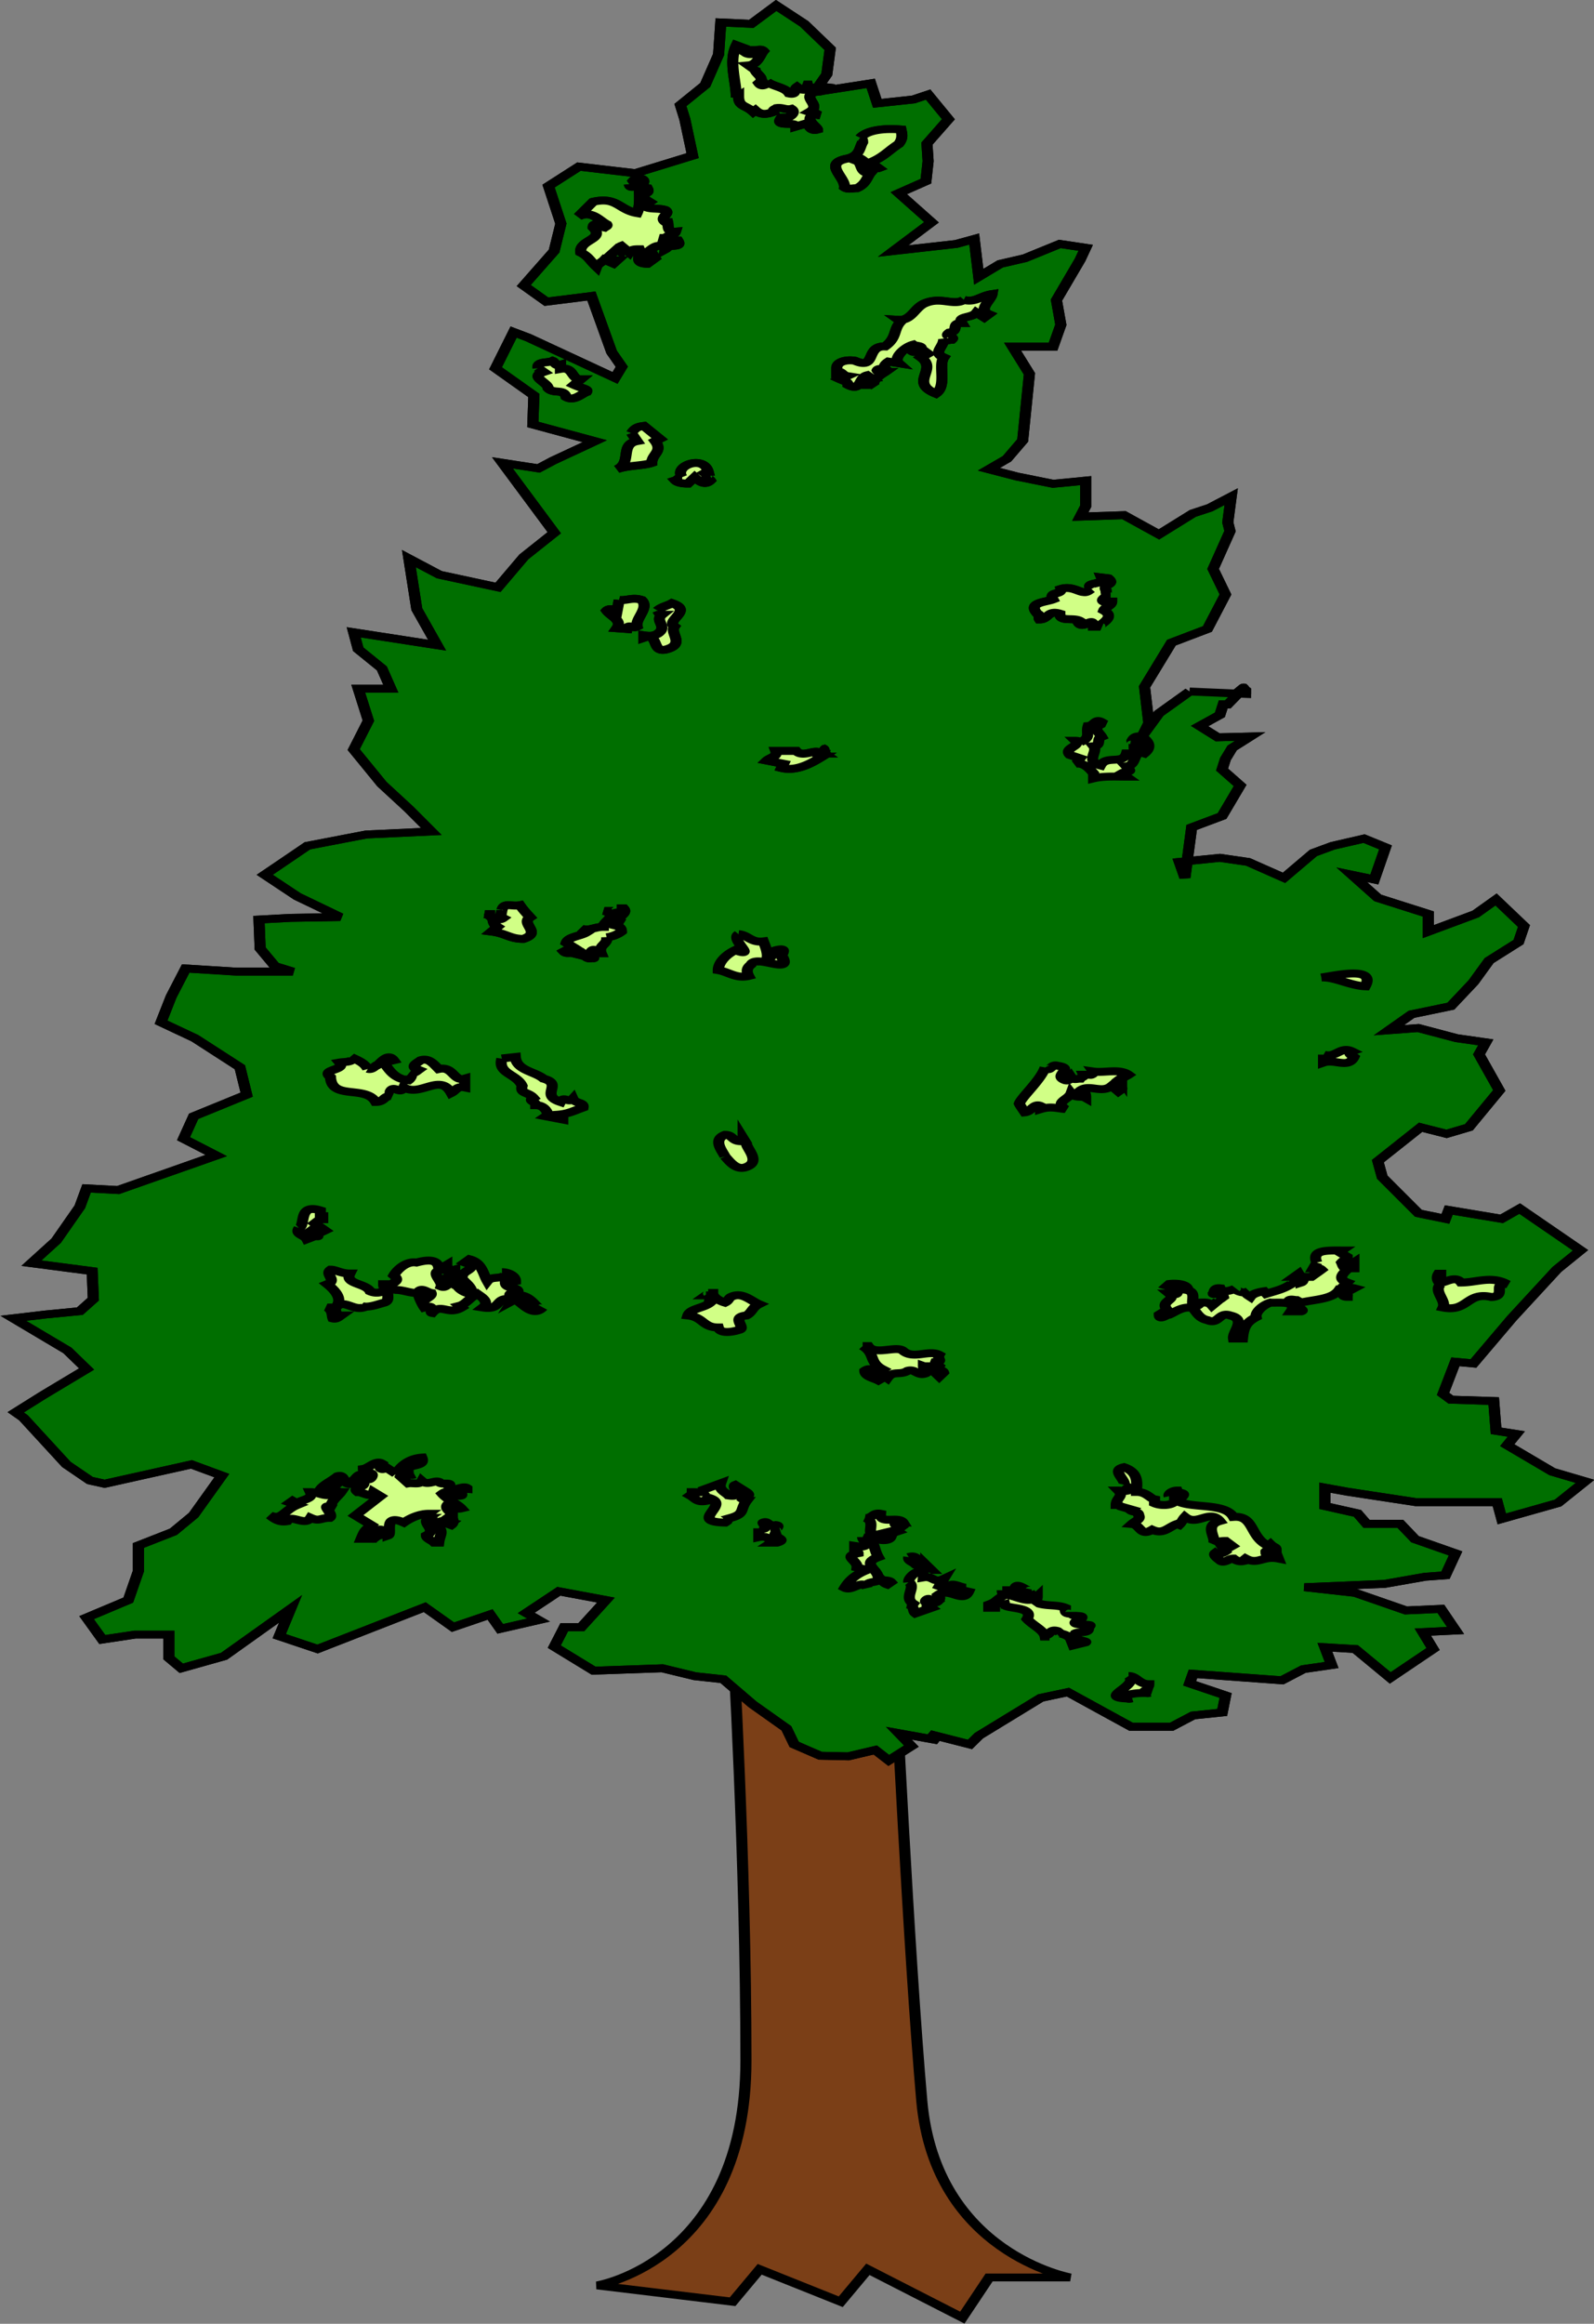
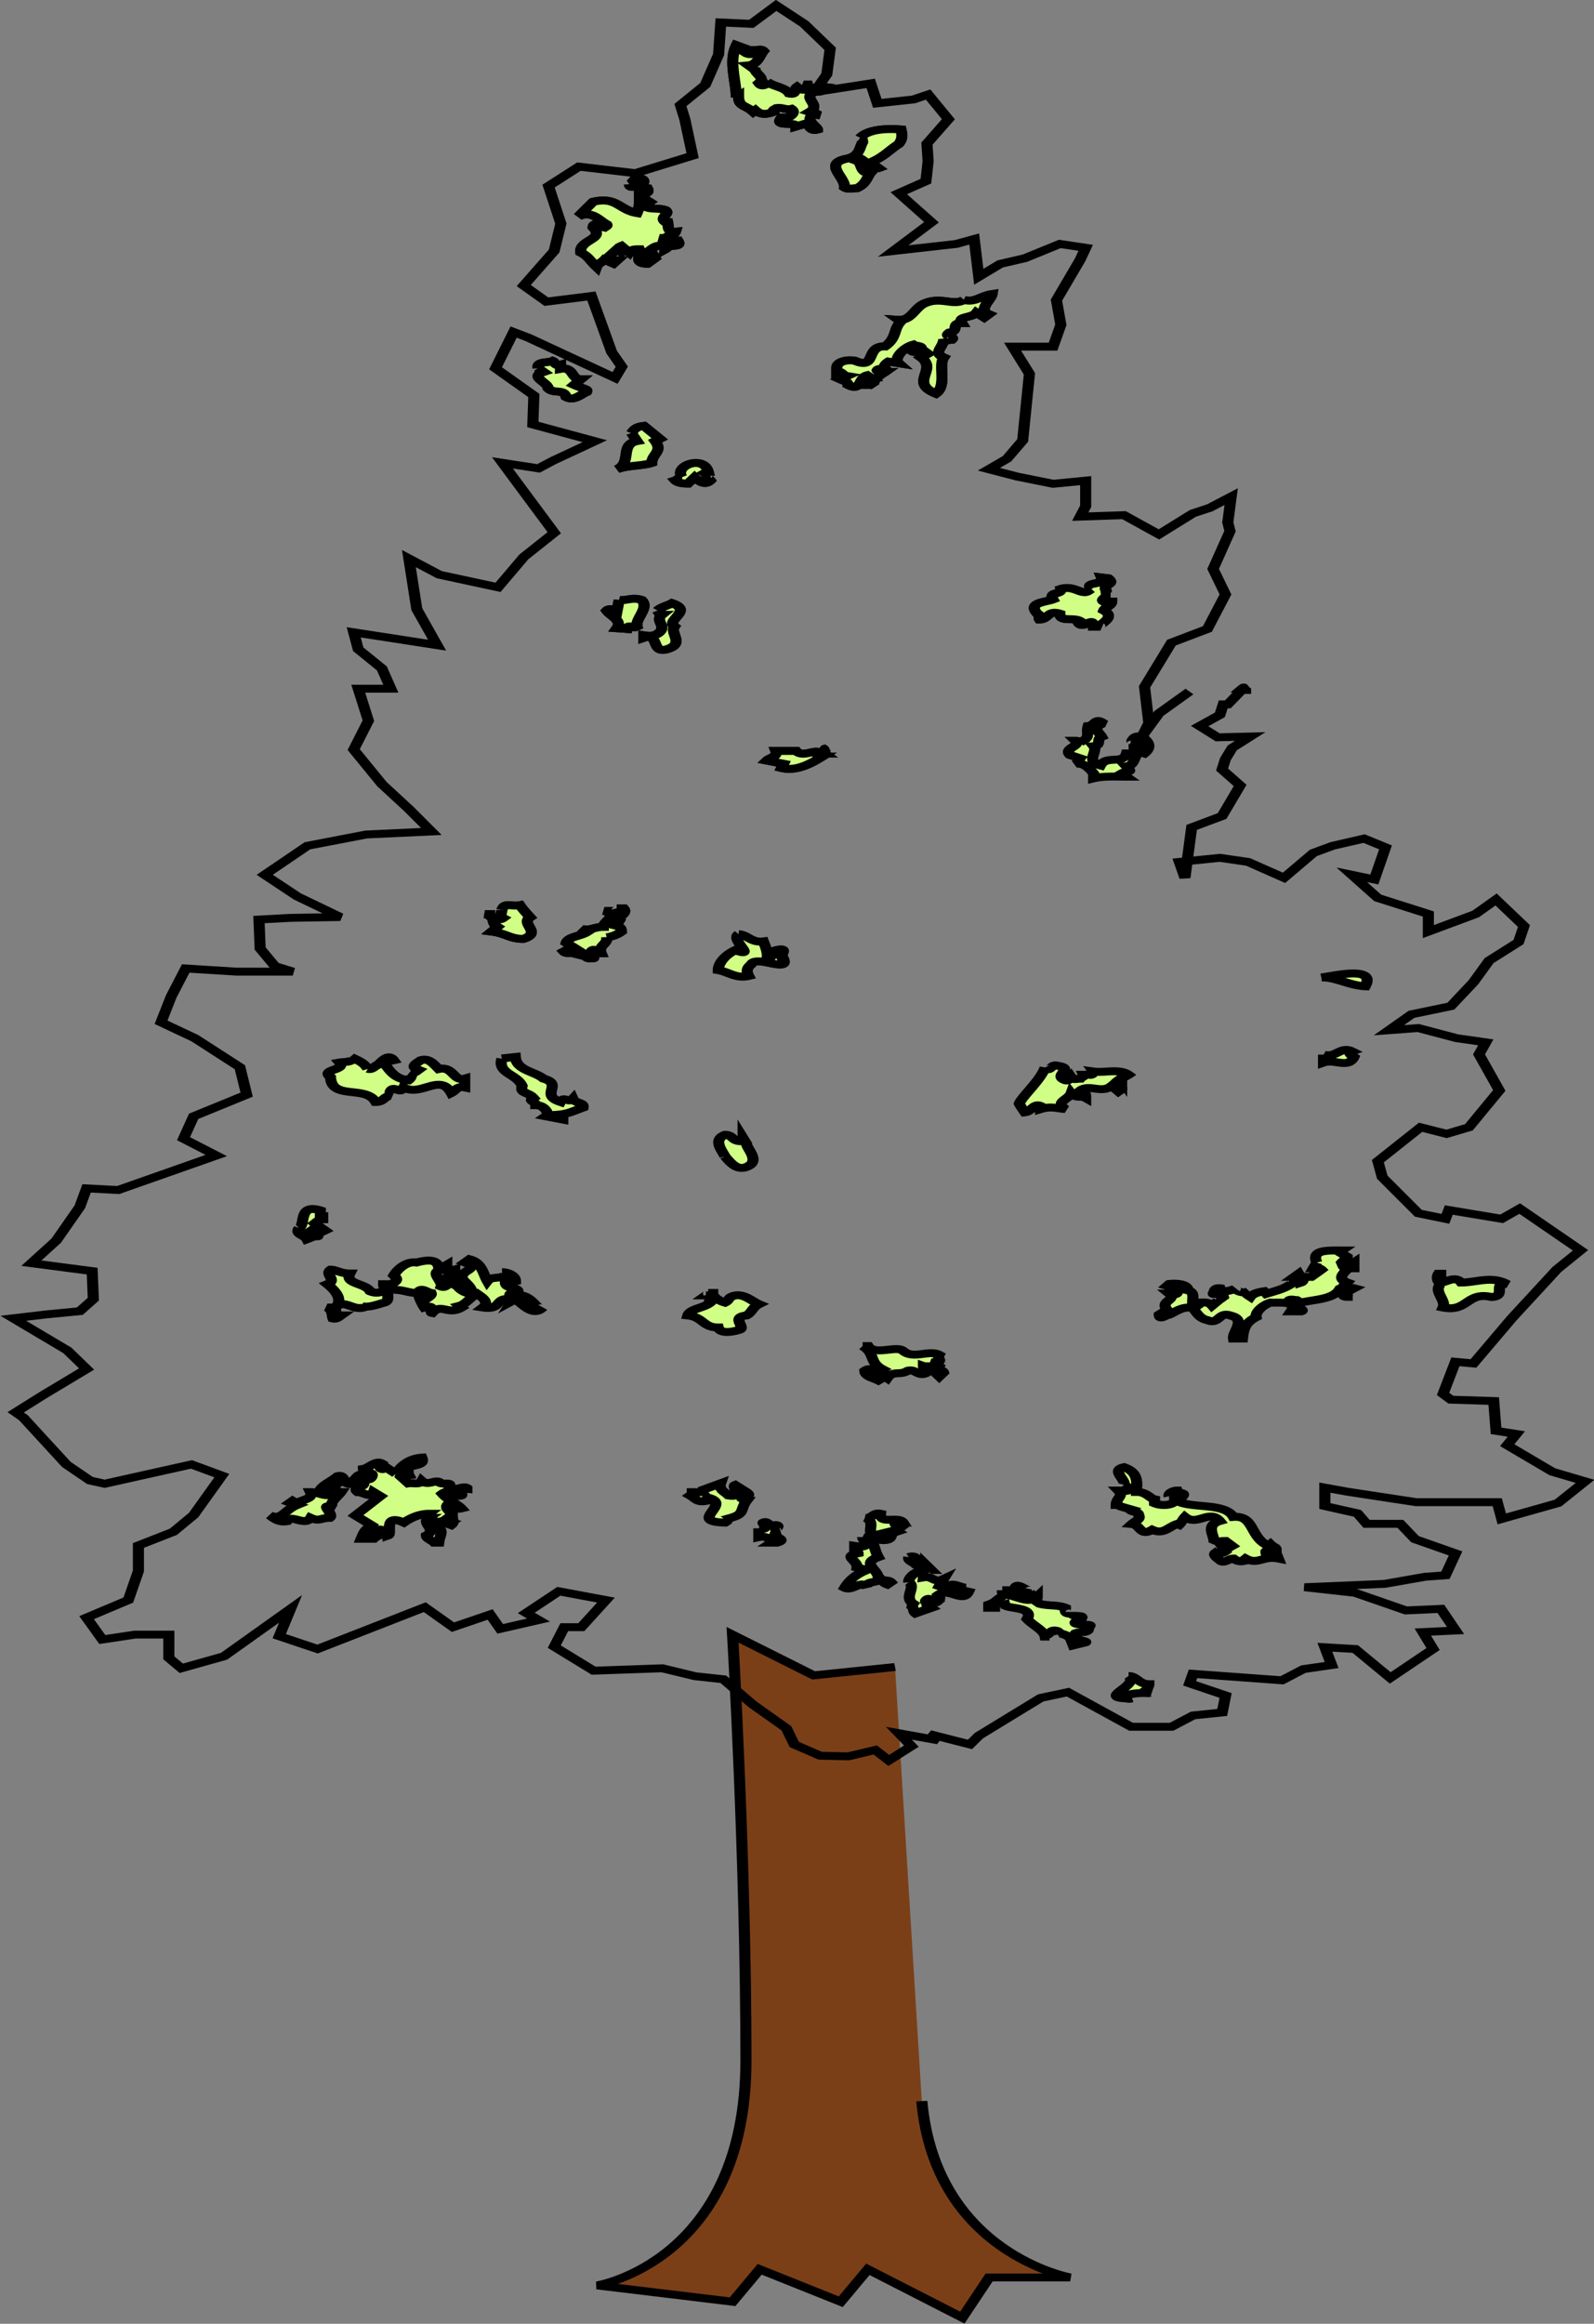
<svg xmlns="http://www.w3.org/2000/svg" width="585.495" height="853.333" viewBox="0 0 548.901 800">
  <rect x="0" y="0" width="548.901" height="800" fill="#808080" stroke="none" />
  <g stroke="#000" stroke-width=".476">
-     <path d="M367.954 273.657l3.493.504 3.477-2.444s-.574 13.558-.574 25.641c0 12.083 6.38 13.545 6.38 13.545l-5.806.983-1.164-1.953-3.478 1.953-1.164-1.953-4.052 2.91-1.15-2.419h-3.477s5.776-1.449 6.366-10.622c.574-9.21 1.149-26.145 1.149-26.145" fill="#7b3f17" transform="matrix(-8.026 0 0 5.716 3261.402 -990.325)" />
-     <path d="M355.32 214.904l1.31 1.317.725 1.392-.29-.812.183-2.18-1.153-2.659-1.544-.825-.775-2.08.53-1.536-.725-2.275.095-.529-.145-1.55.92.674.724.334 1.455 1.267 1.5-1.16 1.877.089-.233-.624v-1.544l1.399.19 1.543-.435 1.21-.441-.775-.63-.674-1.103-.29-4.013.724-1.638h-1.738l-.334-1.317.189-1.486-1.015-2.426-.24-.724 1.11-.233 1.493.856 1.065.347.92.775.195-2.275.768.297 2.71.428-1.645-1.733 1.405-1.751-1.166-.724-.094-1.204.05-1.058-.92-1.468.87-1.487.63.296 1.55.233.283-1.203 2.42.53-.536-1.072-.145-1.537 1.115-1.506 1.203-1.108 1.065 1.108 1.31-.082.095 1.928.573 1.834 1.065 1.21-.19.856-.333 2.192 2.457 1.059 2.42-.397 1.303 1.172-.529 2.261.29 1.65 1.304 2.08-.97.97-1.934-.34-.87 3.383-.434.876.29.674 3.723-2.426.63-.334.775 2.18-1.645 1.638.044 1.745-2.658 1.008 1.789 1.172.624.466 1.55-.334-2.224 4.209 1.304 1.455 1.109 1.833 2.52-.762 1.304-.97-.34 3.05-.87 2.166 3.578-.775-.195 1.021-1.014 1.153-.384 1.222h1.398l-.435 1.928.63 1.739-1.21 2.079-1.158 1.5-.964 1.354 2.797.182 2.52.68 1.21 1.154.623.592-1.398 1.304-1.84 1.241 2.13.05 1.354.101-.05 1.745-.63 1.059-.77.334h2.414l2.18-.19.623 1.689.435 1.55-1.449.957-1.934 1.752-.29 1.65 2.274 1.305.435 1.348-1.405 1.014 4.209 2.079 1.354-.1.29 1.108 1.014 2.041 1.065 1.355-2.608.479-.05 1.688.579.724 1.449.196 1.405.233-2.319 1.934-.825 1.121 1.884 1.588 1.159 1.02-.334.328-1.84 2.81-1.014.97-.63.195-3.723-1.165-1.304.674 1.21 2.375.869 1.008 1.5.825v1.538l.434 1.751 1.79 1.058-.675 1.317-1.405-.296h-1.449v1.399l-.535.63-1.834-.725-2.854-2.854.486 1.645-1.645.774-4.599-2.52-1.21 1.204-1.593-.763-.435.864-1.644-.53.529-.428-1.399-1.304-2.022.529 1.058 1.632h.731l.429 1.172-1.689 1.449-2.948-.145-1.405.478-1.21.183-1.253 1.506-1.456 1.449-.334.97-1.115.68-1.203.038-1.16-.384-.579.63-.97-.863.536-.775-1.695.428.39-.378-1.745.624-.384-.53-2.652-2.273-1.166-.347-2.709 2.085h-1.739l-.92-.68-1.253-.183-.145-1.02 1.544-.731-.145-.573-3.818.39-.92-.674-1.21-.246.29-1.07-1.304.106-1.5 1.74-1.839-1.74.441-1.02-1.405-.095.63-1.304 1.5.095 2.173-1.059 2.174-.34-3.434-.201-1.739-.429-.87-.088-.434-1.317 1.739-.857.63-.926h1.449l.39-.63 1.4-.44v-1.11l-.965.246-2.948.63h-3.484l-.195 1.008-2.413-.957-1.16-1.304 1.406-.58 1.934-1.6-.391-.674.87-.19.1-1.795 1.84-.082.334-.346-.53-1.934-.774.1-1.645-2.721-1.934-2.942-1.014-1.153 2.608-2.514.775.618 2.268-.53.145.53 1.16-.334 1.549-2.174.189-.964-1.833-2.041-1.115.397-.958-.397-1.304-2.218.87-2.173-.29-.725 1.253-.252 1.644-.61 1.26.132-.97-.958-1.688-.491-.97-1.443-.674-1.304-1.26-1.115-.234-.964 1.197-1.6.876.875 2.029 1.059v-1.059l2.173-.97 1.115-1.392-.97.283-.479-1.934.92-.529 1.348.435.826.428 1.26 1.5 1.543-.958 1.21-.246 1.739.246-.24.958-.29-3.037-1.304-.687-.775-1.84.775-.957-.145-.636-.29-.668-.774-.687 1.398.05.775-.68-.87-.674-.144-.63h-.195s-.92-1.304-.624-.957c-.044 0-.095.05-.139.094v.233l2.407-.145" fill="#006f00" transform="matrix(-8.026 0 0 5.716 3261.402 -990.325)" />
+     <path d="M367.954 273.657l3.493.504 3.477-2.444s-.574 13.558-.574 25.641c0 12.083 6.38 13.545 6.38 13.545l-5.806.983-1.164-1.953-3.478 1.953-1.164-1.953-4.052 2.91-1.15-2.419h-3.477s5.776-1.449 6.366-10.622" fill="#7b3f17" transform="matrix(-8.026 0 0 5.716 3261.402 -990.325)" />
    <path d="M374.762 179.12l-.095-.082c0 .662-.29.53-.63.958l-.094-.1c-.24.295-.485.245-.769.1.038-.145-.1-.183-.145-.233-.246-.05-.39.132-.63.05-.195.183 0 .466.195.53h.234c.34.623-.624.182-.624.529l-.485-.202c-.095.202-.139.498-.435.384 0-.182.68-.661.05-.957-.05.044-.05.094-.144.094l.428-.195c-.53-.428.34-.813-.183-1.203-.1-.19-.34.145-.34-.19l-.1-.106c.245-.038.68.195.724-.14h.151l-.246.14c.095.195.29.195.435.107l.1-.107c.146.144 0 .49.335.39.189-.39.724-.428.964-.724l-.089.1c.145.045.284.284.429 0-.34-.384.29-.58.145-.976l.094.1.195-.195c-.39-.05-.485-.63-.63-.863.095-.145.24-.05.34-.05l-.05.05c.05.233.385.233.485.089l.29-.234-.1-.1.195-.101c.34.976 0 2.18 0 3.15M369.444 181.546c-.1.05-.1.195-.1.283.145.347.1.775.63.97 1.115.284.1 1.11.145 1.74-.145.144-.334.05-.53.05-.39-.24-.434-.68-.58-.914.48.038.335-.592.58-.724l-.145-.152c-.195.152-.29.385-.63.435l.095.05c.195.045-.145.145-.24.095l.34-.346c-.579-.328-.774-.712-1.209-1.103-.189-.334-.145-.58-.1-.876.774-.088 1.455.05 1.744.492M379.354 184.35c-.044.333-.24 0-.434.239 0 .535-.044 1.064.1 1.5.769-.184.87-1.009 1.884-.681l.63.875c-.58-.378-.87.233-1.21.48-.05.1.05.15.095.194.145-.044.485-.39.485 0-.53.731.624.731.53 1.506-.335.233-.385.479-.675.863-.05-.189-.24-.283-.34-.434l-.384.233-.145-.183c.145 0 .24-.145.34-.246l-.34-.428-.101.094c0-.094 0-.245-.094-.296l-.34.397c-.095-.195-.24-.195-.435-.195-.089.29.29.87-.34.87l-.334-.34.044-.102.195.246c.195 0 .39-.246.195-.428-.24-.152-.39-.53-.724-.448l-.101-.479c-.384 0-.24.53-.044.68-.05-.383-.775 0-.536-.528.101 0 .196 0 .246.094.095-.094.24-.195.19-.346-.095-.082-.29-.082-.335-.278.384.045.29-.346.334-.58h.1c.29-.295-.245-.49 0-.724.335-.15.675 0 .92-.252l-.245-.233.34-.296c0-.277-.384-.145-.246-.523.486-.05-.044-.397.246-.58.34-.15.34.234.53.328M364.997 191.317c.434.378.964-.195 1.638.183.485.245.586 1.07 1.165 1.02l-.1.101c.34.479.15.958.68 1.5.87-.05.34 1.442 1.298.863.34-.089.774.05.774.428v.246c-.195-.095-.239.201-.434.245l.29.19c-.145.094-.34.144-.34.34-.58.434-.435-.441-.82-.574l-.24.233c.146.05.045.246.095.34-.094 0-.144.051-.189.089.24-.334-.384-.813-.434-.863.094 0 .29.05.34-.095-.05-.15-.246-.05-.34-.1.094-.101 0-.297-.145-.429l-.435.095c.24-.297-.246-.97-.63-1.116-.094.095-.384.045-.34.246l.435.095c-.145.233-.29-.044-.435-.095l-.29.296.29.233c-.725.725.535 1.5-.63 2.174-.479-.479-.095-1.695-.334-2.174.485-.296 0-.63 0-1.108-.044.144-.24.037-.34.037-.19-.233.384-.138.094-.434-.434-.082-.044-.574-.529-.574.195-.434-.435-.283-.63-.63l-.334.296-.189-.195c.479-.283-.1-.825-.145-1.21.48.101.725.53 1.21.347M383.273 195.425l-.24.233c.624.296-.195.63-.195.976-.24.378-.674 0-.775.53-.34.283-.667-.202-.87-.297-.087-.189.146-.189.53-.434l-.283-.328c.428 0 .283-.775.869-.63v-.246c.24.101.24-.182.334-.233.195.133.68 0 .63.429M379.26 199.337l-.24.485c.769.195.19 1.31.87 1.695-.485-.246-1.115-.196-1.5-.385 0-.535-.485-.686-.144-1.31l-.196-.139.68-.774c.29.05.385.144.53.428M377.086 201.996c.145 0 .19.15.29.195-.1.151-.34.189-.535.189l-.29-.384c-.195.245-.435.529-.674.195.044-.095.24-.246.094-.34.095 0 .095-.05.145-.101-.05-.038-.05-.088-.145-.088.196-1.02 1.5-.34 1.115.334M359.528 208.73c.101.082.196.233.34.183.196 0 .53-.384.97-.183-.05.378.53.133.335.624.333.183 1.108.183.674.863-.139.05-.044.246-.095.347-.384 0-.334-.58-.87-.347 0 .53-.579.195-.869.441l.095.05c-.19.58-.674-.44-.674.284h-.29c.145-.1-.725-.53-.145-.97-.05-.19-.34-.284-.34-.53h.34c.145-.1-.05-.233-.1-.333h-.19c.19 0 .19-.196.19-.347.195-.378-.435-.327-.095-.724l.29-.05c-.145.49.774.245.434.692M379.789 209.392l.1.724c.045-.038.095-.082.095-.182.095.05.24-.05.34.1-.195.378-.68.574-.434 1.059l-.435.044c-.05-.328-.246 0-.435-.145.095-.479-.535-1.109-.195-1.6.384-.183.63.05.964 0M378.145 210.034c-.044.082-.095.246-.19.246.335.378-.29.712.19 1.153.195.139.34.139.586.088v.145c-.731-.34-.246 1.121-1.115.63-.58-.334 0-.92-.196-1.304.39-.384-.819-.958.101-1.405.189.151.435.202.624.435M360.013 217.953c.05-.044.095-.081.196-.081-.246.327.529.428.239.856l-.435.202c.05.094.095.233.19.328-.385-.082-.624.346-.77.58v.295c-.434-.145-.97-.1-1.404-.1l.195-.196c-.29-.233-.485 0-.195-.428-.485-.038-.24-1.008-.775-.775-.29-.334-.24-.68.1-1.008.24-.05.34 0 .435.246 0 .081-.05.233.045.233-.19.05-.435-.196-.58 0-.044.094.1.233.145.195h.296c0 .088-.1.283.088.334h.24c.144.674.869.094 1.115.724.674-.245.094-.825.29-1.159-.34-.044-.101-.44-.34-.573.1-.246.39-.492.05-.73l-.05-.146c.289-.233.289.195.579.233.1.441-.145.693.34.97M371.089 218.3c-.196.1 0 .233.094.334.145-.334.725.296 1.015-.151h.869c-.095.346.246.397.384.58l-.718.195.088.252c-.674.233-1.348-.347-1.732-.68.088 0 .138-.051.182-.102-.044-.094-.182-.094-.29-.094l.101-.1c-.245-.083 0-.083-.189-.234l.089.1.1-.1M384.823 228.071c0 .133.094.378-.05.479.144.151.434.1.579-.145v-.088h.195c-.535.132-.195.466-.535.762l.245.284c-.63.113-.774.44-1.354.44-.825-.377.145-.906-.29-1.303.095-.145.29-.429.435-.725.378.1.674-.195.768.284M379.89 227.97c-.05.152.094.202.24.152h.289c-.63.283.05.58.05.957.378 0 .624.284.958.101l-.233.233c.283.246.769.246.863.624l-.283.246.384.283c-.101.151-.24.05-.384.1.044-.1-.05-.131-.05-.182-.436-.1-.436.725-.82.429-.094.195.195-.196.095-.347-.145-.283-.24.1-.435.1.145-.478-.29-.528-.24-.957a1.167 1.167 0 01-.63-.346c0-.334.196-.334.435-.429l-.145-.189c-.094.139-.24.038-.384.089.53-.284-.24-.48 0-.864h.29M374.667 229.52c.384.334-.825 1.456.145.964.435.296.725.775.725 1.203-.435.101-.775.53-1.305.347.095-.246.095-.479-.1-.68-.19-.624-1.645.529-1.399-.34.29-.101-.34-.763.334-.53.34.145 0 .378.39.53-.094-.284.095-.876.145-1.06.53.095.675-.396 1.065-.434M349.662 232.128c-.58-.044-1.21.486-1.883.53-.485-1.254 1.354-.624 1.883-.53M349.568 236.772v.478c-.485-.233-1.065.39-1.304-.334.094-.094.29-.245.094-.34.485-.334.674.429 1.21.196M384.823 237.017c.189.907-.63.907-.87 1.638.095.492-.245.34-.485.725.24.195-.1.195-.1.44-.334 0-.48.335-.53.58l.095.089-.725.195v-.195c.101 0 .246 0 .29-.089-.53-.05-.674-.195-1.16-.44-.05-.335.341-.234.436-.53.195.296.39-.201.535.195.914-.428-.145-1.07.725-1.404.384-.441 1.159-.492 1.21-1.305l.579.089M390.575 237.641c.145-.378.434-.53.724-.725l-.094.101c.094.233.384.183.58.233-.29.48.825.39.39.876-.05 1.399-1.506.479-1.94 1.5-.385 0-.334-.397-.675-.347.095-.05.05-.195.05-.284-.144-.44-.434.234-.579-.245-.73.58-1.55-.87-2.035.334-.195-.139-.24-.429-.58-.334v-.53c.486.196.486-.774 1.116-.579.24-.34.434-.674.768-.53.145.152.435.335.19.53l-.089.05c.088.089.19.233.334.19-.094.094 0 .34.095.44.63-.1.819-.63 1.064-1.07l-.428-.14c.283-.535.617.335.762.335.101.1.195.245.34.182M361.513 237.546c.195.775 1.014 1.783 1.109 2.18-.045.133-.145.328-.24.523-.29-.044-.384-.573-.674-.378v.183c-.435-.183-.68-.05-1.065 0 .48-.429-.145-.58-.245-.958-.19.334-.435.133-.624.284 0-.151 0-.435.24-.435-.385-.428-.92.202-1.355-.29l-.29.34-.145-.144c-.044-.284.384-.152.24-.435l-.183-.195-.05.1c0-.15-.196-.245-.29-.334.384-.39 1.014-.1 1.499-.195-.05.095.095.233.145.195h.283c-.044.14.095.14.145.234.145 0 .29.1.385-.095.05.095.1.246.245.195.58-.296-.434-.724.34-.875.29-.145.29.434.53.1M375.247 242.908c-.196.296-.485.875-.92.63-.63-.334 0-1.11 0-1.405l.145-.328c0 .095.05.133.094.183.39 0 .34-.384.68-.384.53.296.146.913 0 1.304M393.523 247.217c.195.384-.24.428-.334.674l-.34-.183c-.39.038.195-.05.24-.245l-.24-.246c-.29.246 0 .44-.435.145l.435-.429c-.095-.1-.195-.245-.34-.245v-.183h.1v-.346c.964-.429.624.875.914 1.07M349.858 249.296l.145.346c-.095 0-.24-.05-.34.082.144.152.245.246.434.435.19 0 .435.05.536-.189l.189.189c-.139 0-.29-.088-.385.107 0 .038 0 .19.095.233a.223.223 0 00.189-.094c-.095-.05.145.195.34.094l-.1.101c.39.334.63.384 1.064.58l.1-.152c.24.05.486.152.58.334.095-.088.29-.233.095-.334.195.202.63-.094.535-.182.095.088.58.334.674 0 .29-.05.24.283.29.334 0 .05-.384-.101-.434.182.1.101.195.246.34.196l-.101.05.246.284c.145-.234.34-.183.529-.183 0 .094.05.145.1.183h.183c.101-.334-.182-.864.34-.958l-.094-.1c.095-.247.485-.297.775-.247l.094.114c-.094.038-.144.183-.245.132l-.095-.094c-.138.094-.088.245-.088.39.044.145.233.038.34.038-.34.39.429.441.088.97l.34.296c0 .385-.29 0-.428 0-.245-.145-.586-.541-1.02-.39-.19.34-.29.623-.624.724-.485.296-.485-.529-.97-.283-.725.233-.095.957-.145 1.392h-.384c-.05-.668-.145-.964-.586-1.291.05-.297-.284-.731-.618-.876-.245.038-1.21-.151-.875.529h-.435c-.24-.1.435-.384.535-.63-.05-.145-.24-.05-.34-.05l-.195.15c-.58-.194-1.355-.194-1.638-.774-.296.05 0 .428-.34.428 0-.088-.044-.182.094-.233l-.384-.283c.29-.107.189.283.435.283.29-.145.094-.283 0-.428l-.145-.202c.384-.195.239-.479 0-.775-.044-.082-.19-.082-.29-.082v-.346l.384.346c.095-.113.095-.201.145-.346-.145-.233-.24-.145-.24-.347l.34-.283-.1-.095c.63 0 1.304-.05 1.065.725M386.127 249.44c-.05.284.34.385.384.63h.145c-.145.284-.435.53-.53.877l.19.182c.29-.132.529-.479.435-.724.094 0 .189 0 .239.094.1-.094.246-.145.195-.233h.19l-.385.233c.195.101.246.347.435.24-.095-.334.68-1.015-.24-1.015-.05.05-.094.101-.094.152h-.246v-.152c.246.101.34-.145.34-.283l.34.283c0-.775.675-.529.964-.428.435-.1.826.428.97.775-.195.233-.144.334.095.53h.34c0 .1 0 .182-.1.245.144.283.434.334.68.182.183-.49 1.102-.428.87-1.07.377 0 .623-.234.818-.234.284.284-.29.63.145.876-.384.428-.674.958-.34 1.405h.34c-.24.183-.189.479-.24.661-.144.05-.239-.081-.34-.182.19 0 .24-.246.24-.429-.334-.63-.725.145-1.203-.05l.088-.1c-.284.15-.725-.102-.958-.184-.434-.15.145-.97-.535-.774-.334 0-.63.233-1.065.182l.1-.1c-.144-.234-.34.05-.535.1-.044.145.095.246.19.347.094-.101.195-.246.34-.202-.045.252-.19.63-.24.73-.53-.2-.189.297-.334.329-.39-.612-.68.163-1.26-.328l.088-.1c-.283-.102-.428-.48-.762-.725-.195.195-.435.39-.34.724l.094.1c-.869.196-.485-.774-1.304-.434l.05.038c-.195-.428-.774 1.172-1.31.397.246.296.441-.876 1.166-.73-.05.1.044.15.094.188.044 0 .089-.038.145-.088 0-.1.044-.195-.094-.246h-.246c-.094-.428.536-.182.536-.63-.101-.132-.29-.044-.435-.082 0-.346.334-.541.58-.541-.05 0-.101.05-.145.094.094.384.58.1.774.447.183-.447.234-1.121.763-1.316l.195.195-.29.145M344.54 250.6c.334.397-.245.97-.1 1.405-1.065.296-1.015-.977-2.08-.63-.673-.05 0-.876-.673-.775.674-.53 1.304-.1 1.978-.1.34-.624 1.065.528.97-.328h-.094v-.202h.094a.593.593 0 01-.094.63M375.971 251.13c-.05.05.05.1.095.144-.385 0-.044.384-.19.435.29.346.87.346.965.775-.674.1-.63.724-1.304.724-.095.48-.82.183-.87.151-.39-.1.384-.774-.34-.875-.24-.183-.24-.479-.53-.68.335-.196.725-.776 1.204-.429.1.088.1.233.246.334.24-.1.529-.334.529-.58h.195M369.344 254.33c-.58.478-.24.957-.87 1.405l.246.233c.189-.152.29-.385.53-.152 0 .347-.385.441-.58.58l-.29-.233-.095.094c-.245-.478-.535-.144-.875-.44-.334-.133-.435.346-.775.15-.139-.1.1-.232.1-.434-.1.05-.573-.095-.63.283.05.05.145.101.095.152l-.145.195-.183-.246c.038-.182.29-.1.233-.296l-.044-.088c.044-.05.19-.095.145-.246-.334-.05-.044-.182-.145-.428.435-.334 1.11.296 1.55-.246.284-.334 1.203.296 1.493-.283h.24M389.365 262.022l.435-.397c.05.05.1.151.189.1.094-.05.05-.15.05-.245l-.05-.088c.24-.195.535.283.775.334 0 .327-.536.094-.34.53.144.245.239-.051.434-.09v-.1c.246 0 .246.58.68.384.095-.1.095-.384.334-.283.246.283.58.479.731.775l-.535.283c.34.233.58-.1.97-.1-.145.434.384.434.58.68l.182-.151.101.1-.29.145c.58.334.624.926 1.16.63-.19.196-.385.429-.725.347-.19-.447-.775.327-1.014-.202-.385.24-.429 0-.82 0-.239-.245.574-.97-.239-.573.435-.151-.1-.68-.245-.977.1 0 .195-.144.34-.094.195-.284-.34-.334-.29-.68-.24.05-.24.396-.58.245 0-.094-.05-.094-.094-.145-.101 0-.29-.1-.34.05-.145.379.529.297.239.624-.24 0-.58.397-.674 0l-.29.246 1.065 1.16-.68.579c.29.34.29.34.434.825h-.29c.05-.1-.044-.15-.094-.201-.24-.044-.044.245-.145.201l-.19-.201c-.194 0 .095 0 .095-.095 0-.1 0-.189-.094-.233-.195-.1-.29.132-.435.233v.095c-.195-.095.24-1.349-.674-.775-.34-.328-.73-.53-1.065-.53l.095.101c.195 0-.24-.1-.24.101 0 .095.145.044.24.044h-.095c.334.334-.39.718.095 1.059 0 .201-.24.296-.34.434h-.19c-.05-.529-.245-.63.095-1.108-.195-.297-.384-.183-.63-.101l.101.1-.1.051c-.146-.151-.051-.384-.051-.435.05.05.1 0 .151-.044-.05-.05-.1-.151-.151-.1 0-.196.435-.429.151-.725-.34-.1-.151.428-.535.296.195-.296.58-.491.819-.876-.334-.346-.435.233-.82.101-.094-.05.196-.447-.239-.397v-.05c.19-.183.58.296.775-.082-.189-.347.334-.05.435-.296.189-.101.479.245.724-.05.095.245.385.1.58.144l.34-.428c-.1-.347-.39-.05-.58-.1.095.05.284 0 .24-.146.145-.58-.775-.233-.58-.876.53.05.92.492 1.109.977M358.13 262.683l-.296.246c.15.195.39.101.535.101-.24.34.095.428.095.87-.095 0-.145.05-.19.088l-.485.195.045.05c-.095.101-.334.038-.334.284-.101.245.145.346.29.529-.391.05-.34.775-.87.346-.485.297-.68-.15-1.065-.346l-.094.05c-.101-.138-.151-.334-.246-.478-.53.573-1.065-.486-1.493.245.725.284.088 1.059.284 1.399-.089-.145-.334-.195-.53-.195l-.283.296.183.145c.05-.108.195-.108.245-.108l-.145.297c.095.094.334.195.435.094.095.1-.05.296-.195.435-.145.245-.385-.101-.58-.101-.138.151-.283.195-.428.151 0-.05-.05-.1-.095-.151-.535.397-.73-.183-1.405 0l.095-.334c.1.05.195.233.34.151.095-.05.095-.15.095-.245-.095-.152-.29-.101-.435-.101 0-.183.1-.133.246-.334l.088.1c.819-.541.58-1.845 1.5-1.744.383-.927 1.984-.435 2.513-1.059h.145c-.095.05-.05.183-.05.233.195.145.535.145.774 0v-.233c.196-.05.34-.447.775-.447 0-.429-.145-1.153.536-1.487.58.183-.101.762 0 1.058M376.066 263.03c.145.145.39.094.586.094 0 .101.037.152.088.202-.233.183-.284.428-.674.328 0-.095-.044-.145-.095-.196-1.064.397.92 1.456-.724 1.5-.095-.082-.196-.233-.34-.196l.094-.088c-.624-.245-.384-.491-.674-1.02.044 0 .094-.044.145-.095-.095-.189-.384-.189-.145-.435l.485-.428c.183.1-.39.775.284.63.144-.202.434-.346.34-.73l.674.346-.044.088" fill="#d1ff86" transform="matrix(-8.026 0 0 5.716 3261.402 -990.325)" />
    <path d="M356.196 263.37h-.586c-.145-.246.195-.145.245-.34.19 0 .385.195.34.34M369.25 264.674c-.63.202.194 1.26-.675.964l.145.195-.05.101.05.038c.094-.038-.485.195-.586-.139.1 0 .195 0 .246-.1l-.53-.246.095-.082c-.094-.1-.246-.1-.34-.296-.145 0 .29.094.34-.05-.05-.183-.246-.101-.34-.101.195-.429 1.014.15.97-.53.334-.094.334.297.674.246M373.798 265.304v.53c-.34-.101-.435.144-.63.245l.094.088h-.24c-.579-.233.486-.384-.1-.68.39 0-.145-.328.145-.378.34.094.34-.284.535-.151.095 0-.34.491.196.346M369.344 265.833c0 .246-.385.53.1.58l.24-.05v.346c-.095-.05-.145.05-.145.095.68.189 0 .434.044.863l-.428.145c.428.239.724.529.957 1.07-.334.24-.724-.541-.957 0 .094-.44-.435-.245-.58-.541-.1.1-.1.252-.29.346l-.151-.145c.1-.15.34-.05.441-.201l.145.201c-.29-.68.819-1.07-.05-1.505.239-.574.094-1.008.674-1.204M367.365 267.037c.045.245-.195.296-.29.447-.144.233-.195-.68.29-.447M366.635 267.912c-.044-.1-.139-.1-.24-.1l.24-.328v.428M367.365 268.542c-.34.297.24.92-.195 1.305.05.094.195.05.24.05-.334.094-.19.378-.334.53l-.68-.335.1-.1-.1-.095c-.146.044.195 0 .239-.151.05-.088-.095-.233-.139-.183-.145.05-.296-.05-.39.095l.094.088c.05.1-.24-.133-.145-.334l.05-.095c-.485-.478-1.064.53-1.304-.195l.435-.139c-.05-.195-.24-.1-.34-.1.29 0 .724-.48.775.1l.384-.195-.189-.435c.435.284.435-.195.87-.094-.051-.775.674-.1.63.296M362.817 269.034l-.674.183.044-.095-.044-.088c.094.183.674-.693.674 0M363.352 269.034c0 .088 0 .233-.1.283.434.34.29.378.68.58v.195h-.485c.05 0 .094-.05.145-.1-.05-.145-.24-.051-.34-.095-.045.29-1.305.094-.964.87-.246.384-.725.68-.775 1.058h-.19c.102 0 .146-.05.19-.082-.233 0-.19-.397-.53-.252l-.094.1.095.038c-.045-.037-.53.101-.58.391l-.095.334-.529-.183c-.1-.1.624-.1.435-.542-.195-.138-.68.05-.536-.428l-.094-.038c-.05-.113 1.16.038.384-.397-.189-.34.429 0 .429-.428 0 .05.05.132.145.088.144-.038.1-.24.1-.334.34-.195.725-.1 1.11-.245l.194-.19c-.094-.044-.094-.195-.094-.245.334.435.769.05 1.21-.082l-.05-.296h.34M357.934 274.2c-.535.58 1.5 1.354-.1 1.354.1.05.15 0 .195-.05-.044-.145-.195-.095-.24-.095.045 0 .095-.05.145-.088-.34-.1-.485-.1-.87-.1.095.05.146-.05.19-.095-.044-.1-.19-.05-.29-.05.195-.101.1-.234.1-.385.436 0 .53-.491.87-.491M374.762 179.12l-.095-.082c0 .662-.29.53-.63.958l-.094-.1c-.24.295-.485.245-.769.1.038-.145-.1-.183-.145-.233-.246-.05-.39.132-.63.05-.195.183 0 .466.195.53h.234c.34.623-.624.182-.624.529l-.485-.202c-.095.202-.139.498-.435.384 0-.182.68-.661.05-.957-.05.044-.05.094-.144.094l.428-.195c-.53-.428.34-.813-.183-1.203-.1-.19-.34.145-.34-.19l-.1-.106c.245-.038.68.195.724-.14h.151l-.246.14c.095.195.29.195.435.107l.1-.107c.146.144 0 .49.335.39.189-.39.724-.428.964-.724l-.089.1c.145.045.284.284.429 0-.34-.384.29-.58.145-.976l.094.1.195-.195c-.39-.05-.485-.63-.63-.863.095-.145.24-.05.34-.05l-.05.05c.05.233.385.233.485.089l.29-.234-.1-.1.195-.101c.34.976 0 2.18 0 3.15M369.444 181.546c-.1.05-.1.195-.1.283.145.347.1.775.63.97 1.115.284.1 1.11.145 1.74-.145.144-.334.05-.53.05-.39-.24-.434-.68-.58-.914.48.038.335-.592.58-.724l-.145-.152c-.195.152-.29.385-.63.435l.095.05c.195.045-.145.145-.24.095l.34-.346c-.579-.328-.774-.712-1.209-1.103-.189-.334-.145-.58-.1-.876.774-.088 1.455.05 1.744.492M379.354 184.35c-.044.333-.24 0-.434.239 0 .535-.044 1.064.1 1.5.769-.184.87-1.009 1.884-.681l.63.875c-.58-.378-.87.233-1.21.48-.05.1.05.15.095.194.145-.044.485-.39.485 0-.53.731.624.731.53 1.506-.335.233-.385.479-.675.863-.05-.189-.24-.283-.34-.434l-.384.233-.145-.183c.145 0 .24-.145.34-.246l-.34-.428-.101.094c0-.094 0-.245-.094-.296l-.34.397c-.095-.195-.24-.195-.435-.195-.089.29.29.87-.34.87l-.334-.34.044-.102.195.246c.195 0 .39-.246.195-.428-.24-.152-.39-.53-.724-.448l-.101-.479c-.384 0-.24.53-.044.68-.05-.383-.775 0-.536-.528.101 0 .196 0 .246.094.095-.094.24-.195.19-.346-.095-.082-.29-.082-.335-.278.384.045.29-.346.334-.58h.1c.29-.295-.245-.49 0-.724.335-.15.675 0 .92-.252l-.245-.233.34-.296c0-.277-.384-.145-.246-.523.486-.05-.044-.397.246-.58.34-.15.34.234.53.328M364.997 191.317c.434.378.964-.195 1.638.183.485.245.586 1.07 1.165 1.02l-.1.101c.34.479.15.958.68 1.5.87-.05.34 1.442 1.298.863.34-.089.774.05.774.428v.246c-.195-.095-.239.201-.434.245l.29.19c-.145.094-.34.144-.34.34-.58.434-.435-.441-.82-.574l-.24.233c.146.05.045.246.095.34-.094 0-.144.051-.189.089.24-.334-.384-.813-.434-.863.094 0 .29.05.34-.095-.05-.15-.246-.05-.34-.1.094-.101 0-.297-.145-.429l-.435.095c.24-.297-.246-.97-.63-1.116-.094.095-.384.045-.34.246l.435.095c-.145.233-.29-.044-.435-.095l-.29.296.29.233c-.725.725.535 1.5-.63 2.174-.479-.479-.095-1.695-.334-2.174.485-.296 0-.63 0-1.108-.044.144-.24.037-.34.037-.19-.233.384-.138.094-.434-.434-.082-.044-.574-.529-.574.195-.434-.435-.283-.63-.63l-.334.296-.189-.195c.479-.283-.1-.825-.145-1.21.48.101.725.53 1.21.347M383.273 195.425l-.24.233c.624.296-.195.63-.195.976-.24.378-.674 0-.775.53-.34.283-.667-.202-.87-.297-.087-.189.146-.189.53-.434l-.283-.328c.428 0 .283-.775.869-.63v-.246c.24.101.24-.182.334-.233.195.133.68 0 .63.429M379.26 199.337l-.24.485c.769.195.19 1.31.87 1.695-.485-.246-1.115-.196-1.5-.385 0-.535-.485-.686-.144-1.31l-.196-.139.68-.774c.29.05.385.144.53.428M377.086 201.996c.145 0 .19.15.29.195-.1.151-.34.189-.535.189l-.29-.384c-.195.245-.435.529-.674.195.044-.095.24-.246.094-.34.095 0 .095-.05.145-.101-.05-.038-.05-.088-.145-.088.196-1.02 1.5-.34 1.115.334M359.528 208.73c.101.082.196.233.34.183.196 0 .53-.384.97-.183-.05.378.53.133.335.624.333.183 1.108.183.674.863-.139.05-.044.246-.095.347-.384 0-.334-.58-.87-.347 0 .53-.579.195-.869.441l.095.05c-.19.58-.674-.44-.674.284h-.29c.145-.1-.725-.53-.145-.97-.05-.19-.34-.284-.34-.53h.34c.145-.1-.05-.233-.1-.333h-.19c.19 0 .19-.196.19-.347.195-.378-.435-.327-.095-.724l.29-.05c-.145.49.774.245.434.692M379.789 209.392l.1.724c.045-.038.095-.082.095-.182.095.05.24-.05.34.1-.195.378-.68.574-.434 1.059l-.435.044c-.05-.328-.246 0-.435-.145.095-.479-.535-1.109-.195-1.6.384-.183.63.05.964 0M378.145 210.034c-.044.082-.095.246-.19.246.335.378-.29.712.19 1.153.195.139.34.139.586.088v.145c-.731-.34-.246 1.121-1.115.63-.58-.334 0-.92-.196-1.304.39-.384-.819-.958.101-1.405.189.151.435.202.624.435M371.089 218.3c-.196.1 0 .233.094.334.145-.334.725.296 1.015-.151h.869c-.095.346.246.397.384.58l-.718.195.088.252c-.674.233-1.348-.347-1.732-.68.088 0 .138-.051.182-.102-.044-.094-.182-.094-.29-.094l.101-.1c-.245-.083 0-.083-.189-.234l.089.1.1-.1M384.823 228.071c0 .133.094.378-.05.479.144.151.434.1.579-.145v-.088h.195c-.535.132-.195.466-.535.762l.245.284c-.63.113-.774.44-1.354.44-.825-.377.145-.906-.29-1.303.095-.145.29-.429.435-.725.378.1.674-.195.768.284M379.89 227.97c-.05.152.094.202.24.152h.289c-.63.283.05.58.05.957.378 0 .624.284.958.101l-.233.233c.283.246.769.246.863.624l-.283.246.384.283c-.101.151-.24.05-.384.1.044-.1-.05-.131-.05-.182-.436-.1-.436.725-.82.429-.094.195.195-.196.095-.347-.145-.283-.24.1-.435.1.145-.478-.29-.528-.24-.957a1.167 1.167 0 01-.63-.346c0-.334.196-.334.435-.429l-.145-.189c-.094.139-.24.038-.384.089.53-.284-.24-.48 0-.864h.29" fill="#d1ff86" transform="matrix(-8.026 0 0 5.716 3261.402 -990.325)" />
    <path d="M355.32 214.904l1.31 1.317.725 1.392-.29-.812.183-2.18-1.153-2.659-1.544-.825-.775-2.08.53-1.536-.725-2.275.095-.529-.145-1.55.92.674.724.334 1.455 1.267 1.5-1.16 1.877.089-.233-.624v-1.544l1.399.19 1.543-.435 1.21-.441-.775-.63-.674-1.103-.29-4.013.724-1.638h-1.738l-.334-1.317.189-1.486-1.015-2.426-.24-.724 1.11-.233 1.493.856 1.065.347.92.775.195-2.275.768.297 2.71.428-1.645-1.733 1.405-1.751-1.166-.724-.094-1.204.05-1.058-.92-1.468.87-1.487.63.296 1.55.233.283-1.203 2.42.53-.536-1.072-.145-1.537 1.115-1.506 1.203-1.108 1.065 1.108 1.31-.082.095 1.928.573 1.834 1.065 1.21-.19.856-.333 2.192 2.457 1.059 2.42-.397 1.303 1.172-.529 2.261.29 1.65 1.304 2.08-.97.97-1.934-.34-.87 3.383-.434.876.29.674 3.723-2.426.63-.334.775 2.18-1.645 1.638.044 1.745-2.658 1.008 1.789 1.172.624.466 1.55-.334-2.224 4.209 1.304 1.455 1.109 1.833 2.52-.762 1.304-.97-.34 3.05-.87 2.166 3.578-.775-.195 1.021-1.014 1.153-.384 1.222h1.398l-.435 1.928.63 1.739-1.21 2.079-1.158 1.5-.964 1.354 2.797.182 2.52.68 1.21 1.154.623.592-1.398 1.304-1.84 1.241 2.13.05 1.354.101-.05 1.745-.63 1.059-.77.334h2.414l2.18-.19.623 1.689.435 1.55-1.449.957-1.934 1.752-.29 1.65 2.274 1.305.435 1.348-1.405 1.014 4.209 2.079 1.354-.1.29 1.108 1.014 2.041 1.065 1.355-2.608.479-.05 1.688.579.724 1.449.196 1.405.233-2.319 1.934-.825 1.121 1.884 1.588 1.159 1.02-.334.328-1.84 2.81-1.014.97-.63.195-3.723-1.165-1.304.674 1.21 2.375.869 1.008 1.5.825v1.538l.434 1.751 1.79 1.058-.675 1.317-1.405-.296h-1.449v1.399l-.535.63-1.834-.725-2.854-2.854.486 1.645-1.645.774-4.599-2.52-1.21 1.204-1.593-.763-.435.864-1.644-.53.529-.428-1.399-1.304-2.022.529 1.058 1.632h.731l.429 1.172-1.689 1.449-2.948-.145-1.405.478-1.21.183-1.253 1.506-1.456 1.449-.334.97-1.115.68-1.203.038-1.16-.384-.579.63-.97-.863.536-.775-1.695.428.39-.378-1.745.624-.384-.53-2.652-2.273-1.166-.347-2.709 2.085h-1.739l-.92-.68-1.253-.183-.145-1.02 1.544-.731-.145-.573-3.818.39-.92-.674-1.21-.246.29-1.07-1.304.106-1.5 1.74-1.839-1.74.441-1.02-1.405-.095.63-1.304 1.5.095 2.173-1.059 2.174-.34-3.434-.201-1.739-.429-.87-.088-.434-1.317 1.739-.857.63-.926h1.449l.39-.63 1.4-.44v-1.11l-.965.246-2.948.63h-3.484l-.195 1.008-2.413-.957-1.16-1.304 1.406-.58 1.934-1.6-.391-.674.87-.19.1-1.795 1.84-.082.334-.346-.53-1.934-.774.1-1.645-2.721-1.934-2.942-1.014-1.153 2.608-2.514.775.618 2.268-.53.145.53 1.16-.334 1.549-2.174.189-.964-1.833-2.041-1.115.397-.958-.397-1.304-2.218.87-2.173-.29-.725 1.253-.252 1.644-.61 1.26.132-.97-.958-1.688-.491-.97-1.443-.674-1.304-1.26-1.115-.234-.964 1.197-1.6.876.875 2.029 1.059v-1.059l2.173-.97 1.115-1.392-.97.283-.479-1.934.92-.529 1.348.435.826.428 1.26 1.5 1.543-.958 1.21-.246 1.739.246-.24.958-.29-3.037-1.304-.687-.775-1.84.775-.957-.145-.636-.29-.668-.774-.687 1.398.05.775-.68-.87-.674-.144-.63h-.195s-.92-1.304-.624-.957c-.044 0-.095.05-.139.094v.233" fill="none" transform="matrix(-8.026 0 0 5.716 3261.402 -990.325)" />
  </g>
</svg>